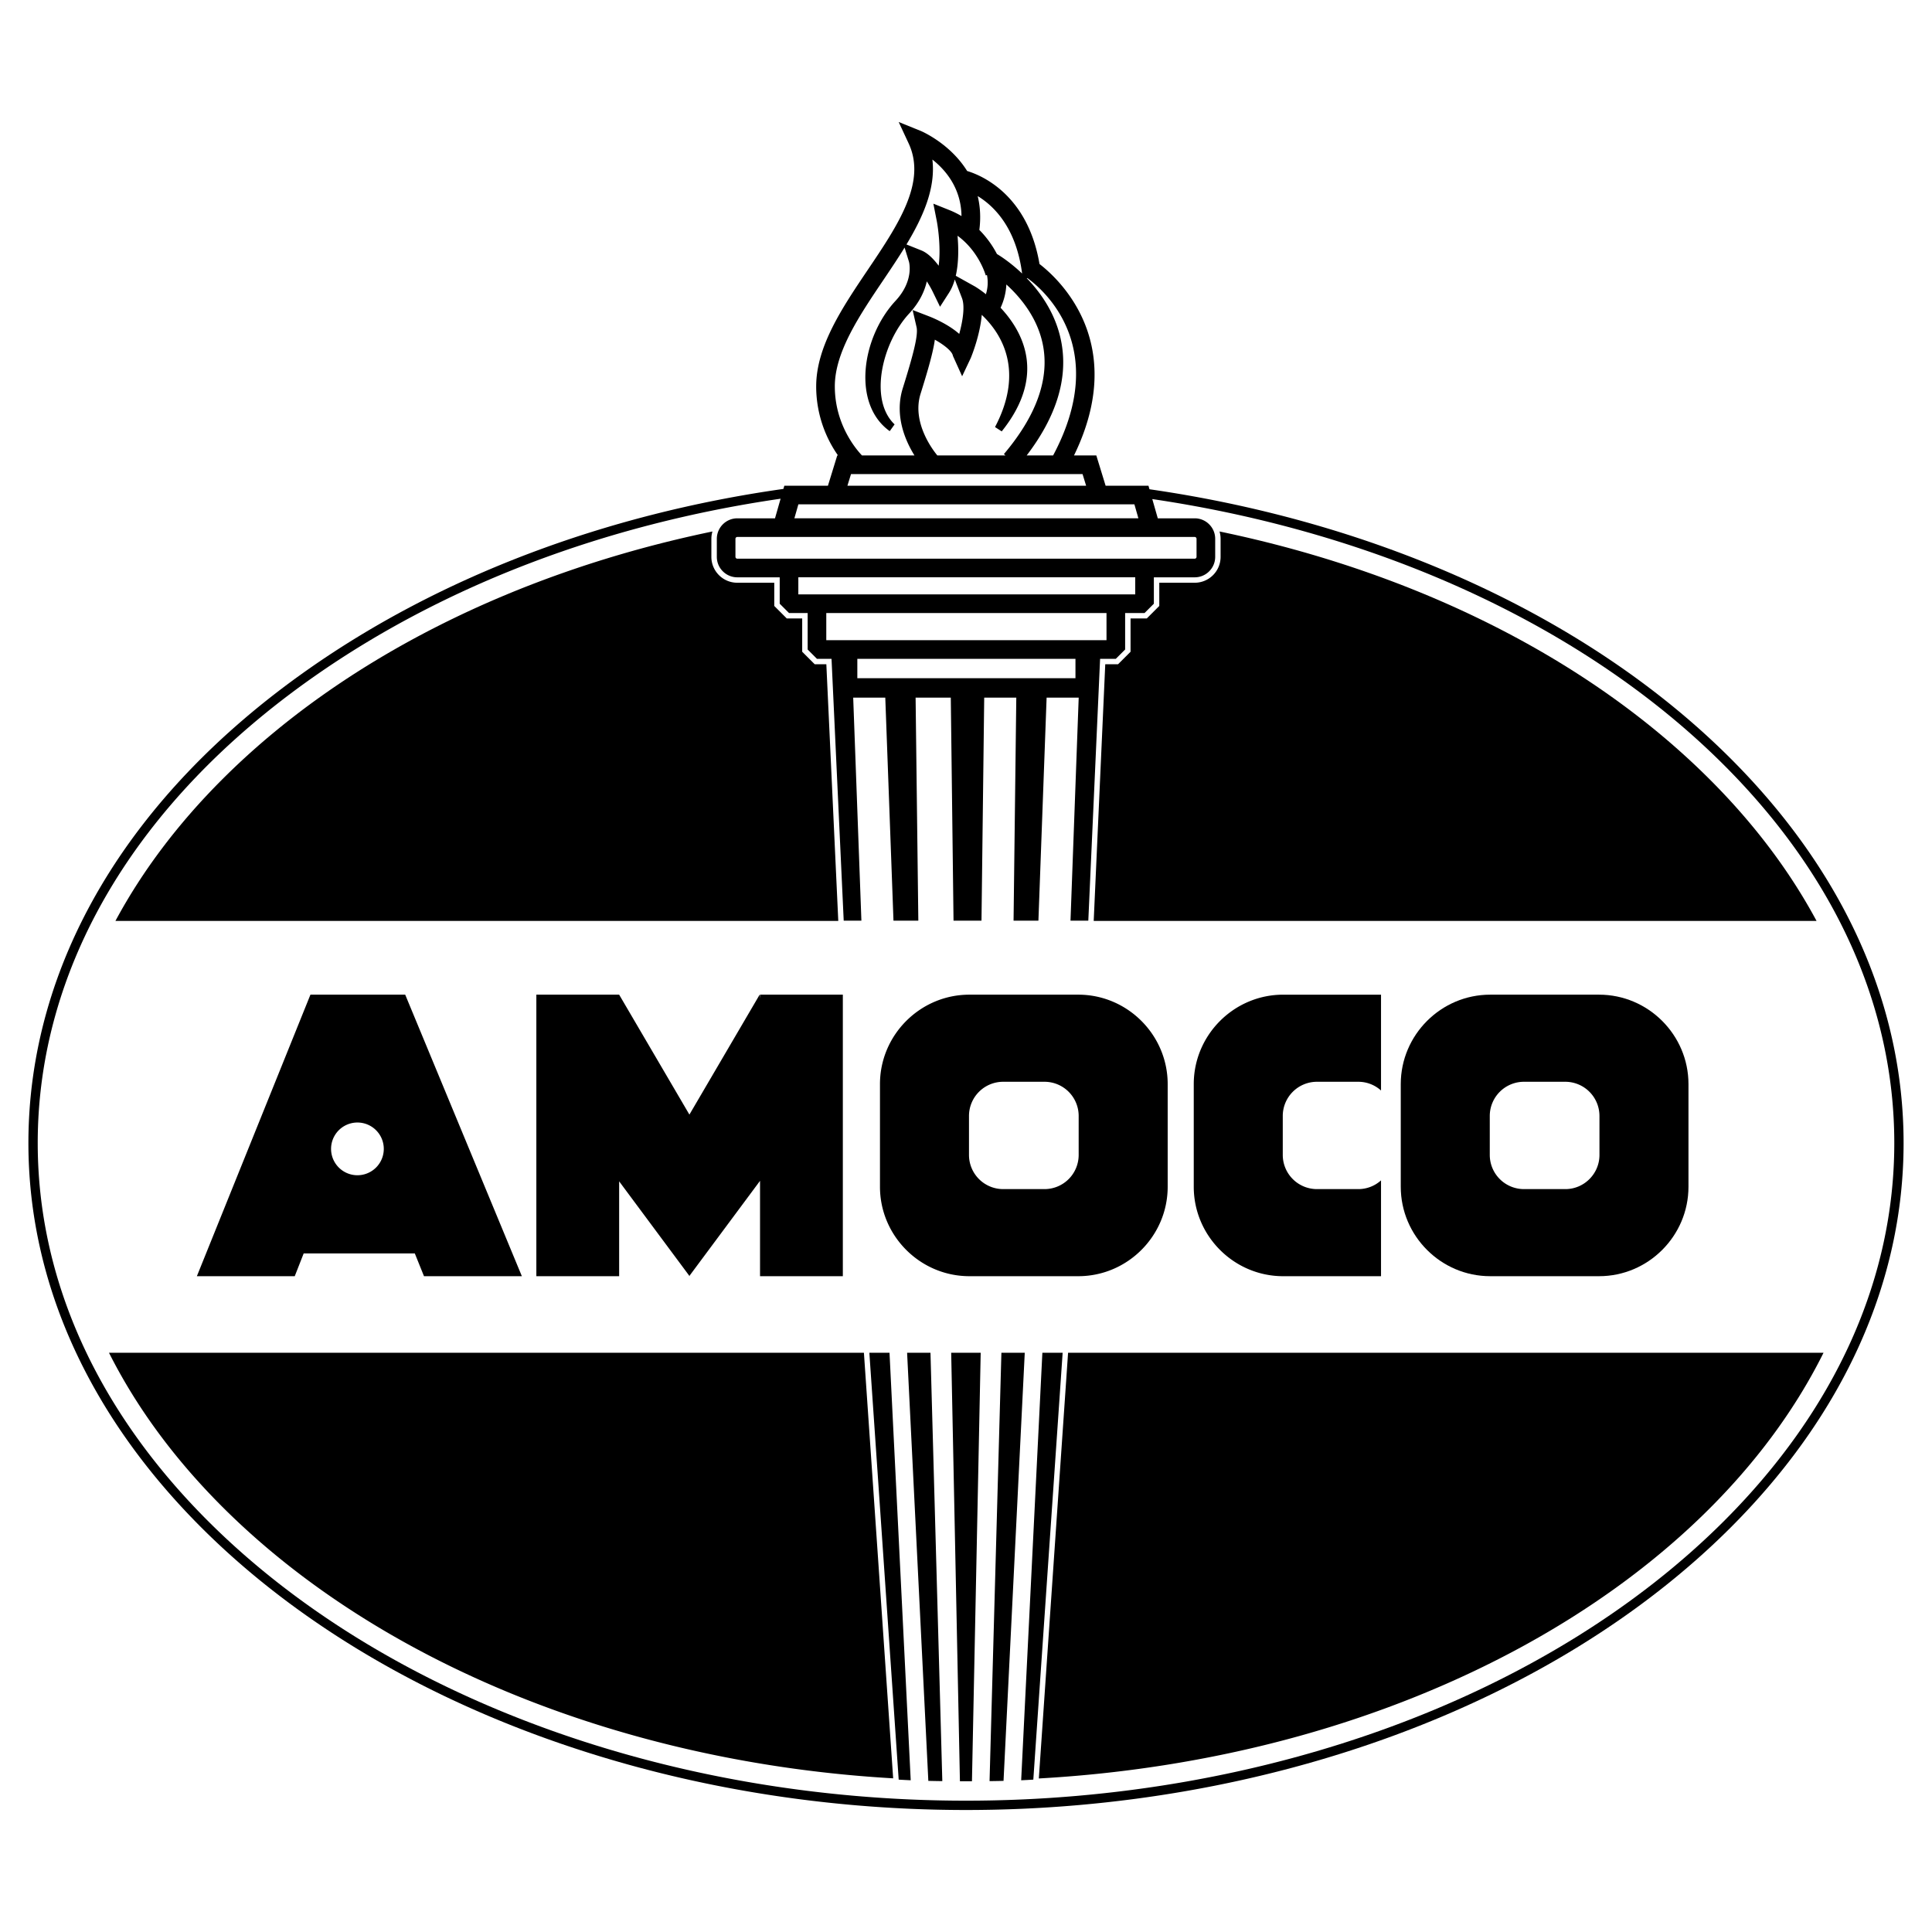
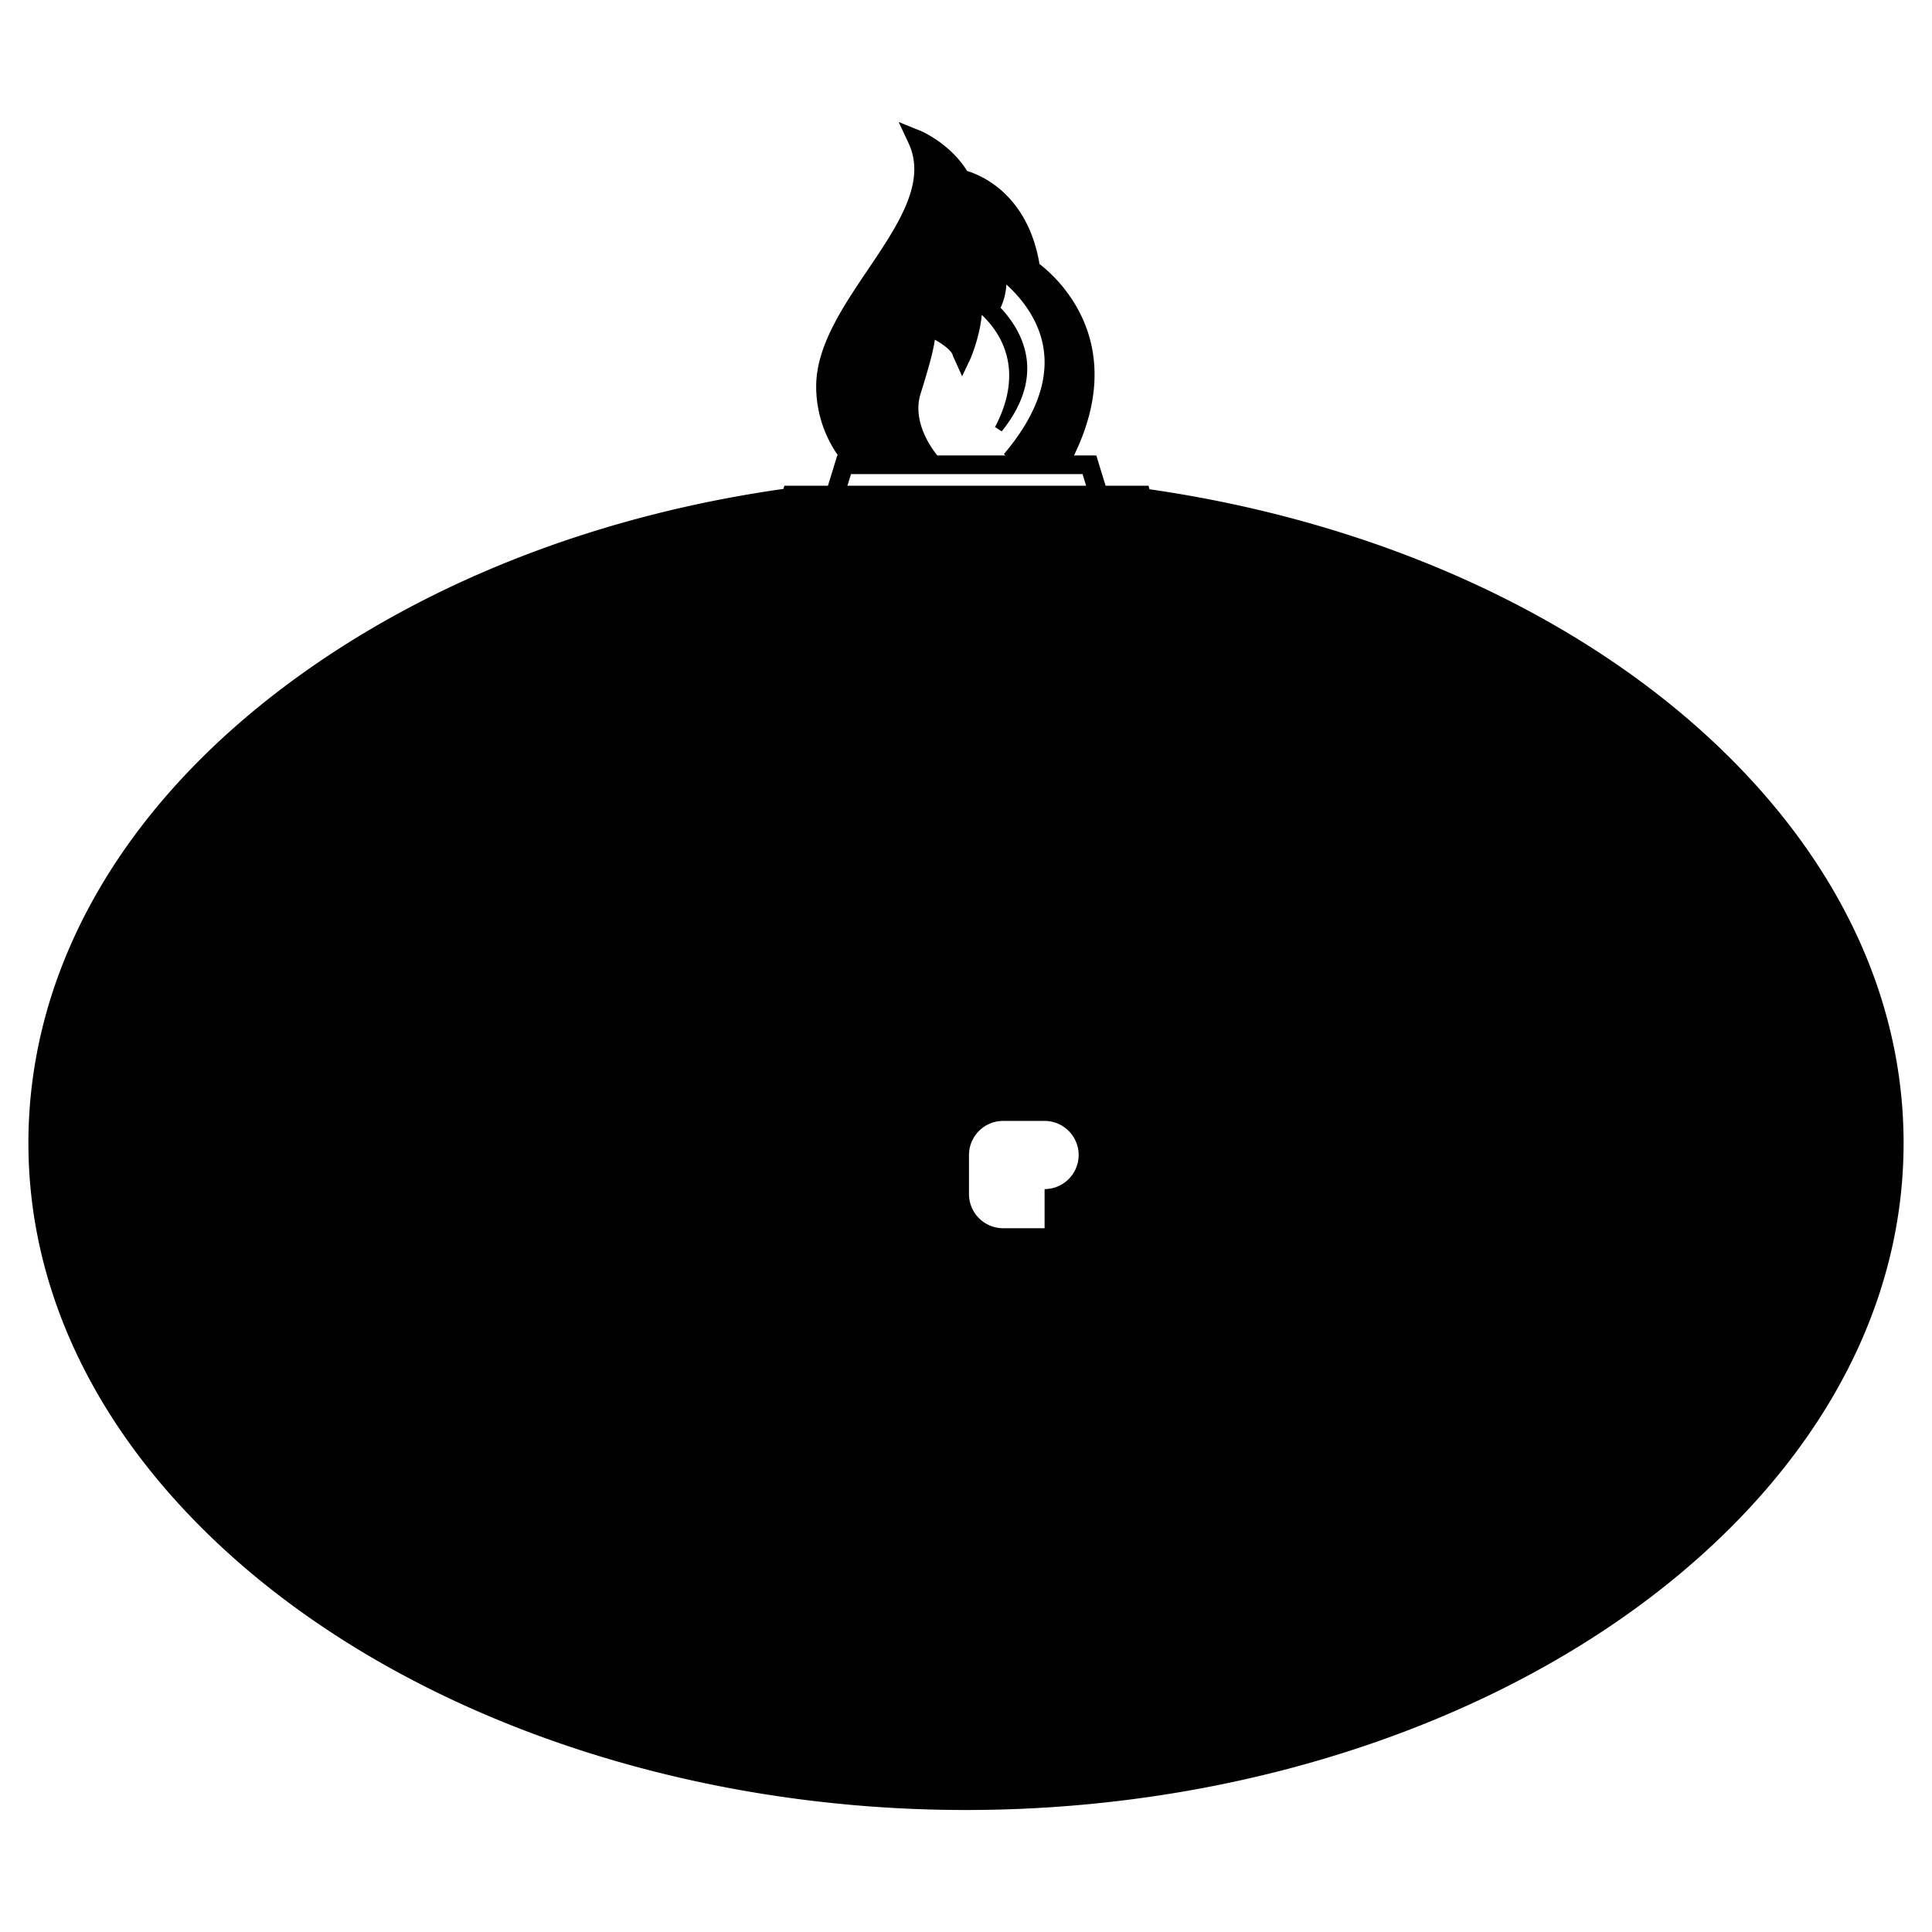
<svg xmlns="http://www.w3.org/2000/svg" width="2500" height="2500" viewBox="0 0 192.756 192.756">
  <g fill-rule="evenodd" clip-rule="evenodd">
    <path fill="#fff" d="M0 0h192.756v192.756H0V0z" />
    <path d="M172.678 75.691c-14.021-14.021-34.902-23.549-57.994-26.878l-.102-.354h-4.275l-.928-3.021h-2.225c5.455-11.194-1.48-17.584-3.443-19.099-1.178-6.949-5.816-8.858-7.219-9.279-1.735-2.787-4.599-3.984-4.644-4.003l-2.186-.885.995 2.139c1.806 3.88-1.054 8.123-4.082 12.615-2.528 3.752-5.144 7.631-5.144 11.621a11.98 11.98 0 0 0 2.177 6.893h-.075l-.93 3.021h-4.351l-.091.318c-17.753 2.517-34.171 8.7-47.446 18.023C12.736 79.429 2.834 96.207 2.834 114.043c0 13.807 5.963 27.068 17.244 38.35 17.652 17.652 46.175 28.191 76.299 28.191 30.124 0 58.647-10.539 76.3-28.191 11.281-11.281 17.244-24.543 17.244-38.35.001-13.809-5.962-27.071-17.243-38.352z" />
    <path fill="#fff" d="M108.006 47.298l.357 1.162H84.548l.358-1.162h23.1zM99.941 43.039c4.475-5.57 2.148-9.921-.113-12.335a6.168 6.168 0 0 0 .576-2.322c1.412 1.281 3.195 3.399 3.684 6.229.574 3.334-.746 6.932-3.928 10.693l.16.135h-6.8c-.399-.479-2.577-3.268-1.675-6.15.777-2.488 1.256-4.175 1.424-5.399.942.527 1.739 1.168 1.803 1.613l.92 2.037.859-1.814c.127-.309.935-2.338 1.099-4.313 1.857 1.752 4.346 5.443 1.324 11.194l.667.432z" />
-     <path d="M102.508 27.75c1.516 1.096 8.352 6.835 2.561 17.69h-2.637c2.932-3.836 4.107-7.586 3.484-11.163-.494-2.838-2.027-5.021-3.475-6.52l.067-.007zM101.977 27.292c-1.287-1.226-2.4-1.883-2.5-1.941l-.012-.007a9.888 9.888 0 0 0-1.756-2.405c.162-1.259.078-2.379-.164-3.375 1.629.99 3.84 3.156 4.432 7.728zM98.346 27.477l.125-.033a3.881 3.881 0 0 1-.107 1.911 10.456 10.456 0 0 0-1.068-.758l-1.939-1.082c.305-1.329.278-2.833.177-3.993 2.148 1.57 2.804 3.926 2.812 3.955zM93.025 15.92c1.324 1.044 2.865 2.856 2.904 5.637a8.818 8.818 0 0 0-1.22-.601l-1.587-.635.33 1.677c.169.865.419 2.878.198 4.514-.479-.643-1.077-1.268-1.729-1.529l-1.482-.593c1.686-2.801 2.922-5.638 2.586-8.47zM83.29 38.547c0-3.421 2.453-7.062 4.826-10.582.729-1.082 1.462-2.171 2.135-3.267l.438 1.42c.019.067.508 1.904-1.342 3.896-3.403 3.665-4.353 10.313-.578 13.001l.485-.674c-2.591-2.458-1.243-8.156 1.455-11.062 1.051-1.131 1.545-2.257 1.759-3.207.233.358.444.73.596 1.044l.723 1.488.895-1.391c.252-.393.441-.846.579-1.33l.715 1.858c.312.811.083 2.275-.273 3.573-1.098-.969-2.597-1.591-3.017-1.754l-1.635-.631.394 1.708c.188.815-.362 2.853-1.375 6.097-.851 2.722.254 5.239 1.167 6.705h-5.239c-.691-.731-2.708-3.184-2.708-6.892zM79.654 50.319H113.18l.398 1.393H79.255l.399-1.393zM114.811 53.572h4.382c.064 0 .107.029.131.054a.183.183 0 0 1 .055.132v1.797a.185.185 0 0 1-.186.186H73.562a.178.178 0 0 1-.131-.055.179.179 0 0 1-.055-.131v-1.797a.185.185 0 0 1 .186-.186H114.811zM82.438 63.872v-2.711h27.958v2.711H82.438zM107.299 65.73v1.937H85.536V65.73h21.763zM81.508 59.302H79.65v-1.704h33.612v1.704H81.508z" fill="#fff" />
-     <path d="M172.02 151.736c-17.48 17.48-45.758 27.918-75.642 27.918-29.883 0-58.161-10.438-75.642-27.918C9.633 140.633 3.764 127.6 3.764 114.043c0-17.525 9.761-34.033 27.485-46.481C44.302 58.394 60.43 52.29 77.881 49.757l-.559 1.956h-3.76a2.047 2.047 0 0 0-2.044 2.045v1.797c0 .546.212 1.06.599 1.445a2.03 2.03 0 0 0 1.446.599h4.229v2.634l.929.929h1.859v3.64l.929.929h1.453l1.215 26.125h1.765l-.818-22.253h3.201l.818 22.253h2.479l-.272-22.253h3.511l.273 22.253h2.79l.271-22.253h3.201l-.273 22.253h2.48l.818-22.253h3.201l-.818 22.253h1.777l1.176-26.125h1.568l.93-.929v-3.64h1.938l.928-.929v-2.634h4.074c.547 0 1.061-.212 1.445-.599.387-.386.6-.899.6-1.445v-1.797a2.03 2.03 0 0 0-.6-1.446 2.027 2.027 0 0 0-1.445-.599h-3.682l-.549-1.92c22.732 3.353 43.258 12.757 57.057 26.556 11.104 11.103 16.973 24.138 16.973 37.694s-5.871 26.59-16.974 37.693z" fill="#fff" />
    <path d="M121.779 53.757v1.797c0 .69-.268 1.34-.756 1.829a2.576 2.576 0 0 1-1.83.757h-3.531V60.456l-.158.158-.93.93-.158.159h-1.62v3.322l-.158.159-.93.929-.16.159h-1.276l-1.152 25.606h72.117c-2.658-4.949-6.219-9.683-10.643-14.106-12.07-12.07-29.434-20.703-48.92-24.746.07.235.105.48.105.731zM82.444 66.272h-1.161l-.159-.159-.929-.929-.159-.159v-3.322H78.495l-.158-.159-.93-.93-.159-.158V58.14h-3.687c-.691 0-1.34-.269-1.829-.757a2.57 2.57 0 0 1-.758-1.829v-1.797c0-.254.038-.499.107-.731C51.595 57.069 34.23 65.702 22.16 77.772c-4.423 4.423-7.982 9.157-10.642 14.106h72.117l-1.191-25.606zM86.193 134.967H10.875c2.717 5.398 6.495 10.555 11.285 15.346 15.692 15.691 40.329 25.578 66.951 27.111l-2.918-42.457zM106.562 134.967l-2.918 42.471c36.34-2.035 66.701-19.188 78.289-42.471h-75.371zM90.862 177.617l-2.115-42.65h-2.011l2.927 42.588c.399.023.797.045 1.199.062zM94.015 177.703l-1.181-42.736h-2.332l2.118 42.711c.453.01.919.019 1.395.025zM96.378 177.717c.203 0 .397 0 .594-.002l.872-42.748H94.9l.872 42.748c.2.002.399.002.606.002zM100.123 177.678l2.117-42.711h-2.33l-1.182 42.736c.477-.006.942-.014 1.395-.025zM103.094 177.555l2.926-42.588h-2.023l-2.115 42.65a81.93 81.93 0 0 0 1.212-.062zM75.829 99.238v.389l-.038-.389-7.009 11.965-7.009-11.965h-8.261v28.088h8.261v-9.463l6.989 9.41v.053l.02-.027.019.027v-.053l7.028-9.461v9.514h8.261V99.238h-8.261zM96.716 127.326c-4.906 0-8.921-4.016-8.921-8.922V108.16c0-4.906 4.015-8.922 8.921-8.922h10.864c4.906 0 8.92 4.016 8.92 8.922v10.244c0 4.906-4.014 8.922-8.92 8.922H96.716z" />
-     <path d="M104.219 118.637a3.41 3.41 0 0 0 3.4-3.402v-3.904a3.41 3.41 0 0 0-3.4-3.402h-4.143a3.412 3.412 0 0 0-3.4 3.402v3.904a3.412 3.412 0 0 0 3.4 3.402h4.143z" fill="#fff" />
-     <path d="M148.676 127.326c-4.908 0-8.922-4.016-8.922-8.922V108.16c0-4.906 4.014-8.922 8.922-8.922h10.863c4.906 0 8.92 4.016 8.92 8.922v10.244c0 4.906-4.014 8.922-8.92 8.922h-10.863z" />
-     <path d="M156.178 118.637c1.869 0 3.4-1.531 3.4-3.402v-3.904a3.412 3.412 0 0 0-3.4-3.402h-4.143a3.412 3.412 0 0 0-3.4 3.402v3.904a3.412 3.412 0 0 0 3.4 3.402h4.143z" fill="#fff" />
+     <path d="M104.219 118.637a3.41 3.41 0 0 0 3.4-3.402a3.41 3.41 0 0 0-3.4-3.402h-4.143a3.412 3.412 0 0 0-3.4 3.402v3.904a3.412 3.412 0 0 0 3.4 3.402h4.143z" fill="#fff" />
    <path d="M137.785 117.766a3.38 3.38 0 0 1-2.26.871h-4.143a3.412 3.412 0 0 1-3.4-3.402v-3.904a3.412 3.412 0 0 1 3.4-3.402h4.143a3.38 3.38 0 0 1 2.26.871v-9.561h-9.762c-4.908 0-8.922 4.016-8.922 8.922v10.244c0 4.906 4.014 8.922 8.922 8.922h9.762v-9.561zM41.385 125.055H30.298l-.891 2.271h-9.765l11.33-28.088h9.455l11.639 28.088h-9.765l-.916-2.271z" />
-     <path d="M35.661 117.254a2.63 2.63 0 1 0-.001-5.26 2.63 2.63 0 0 0 .001 5.26z" fill="#fff" />
  </g>
</svg>